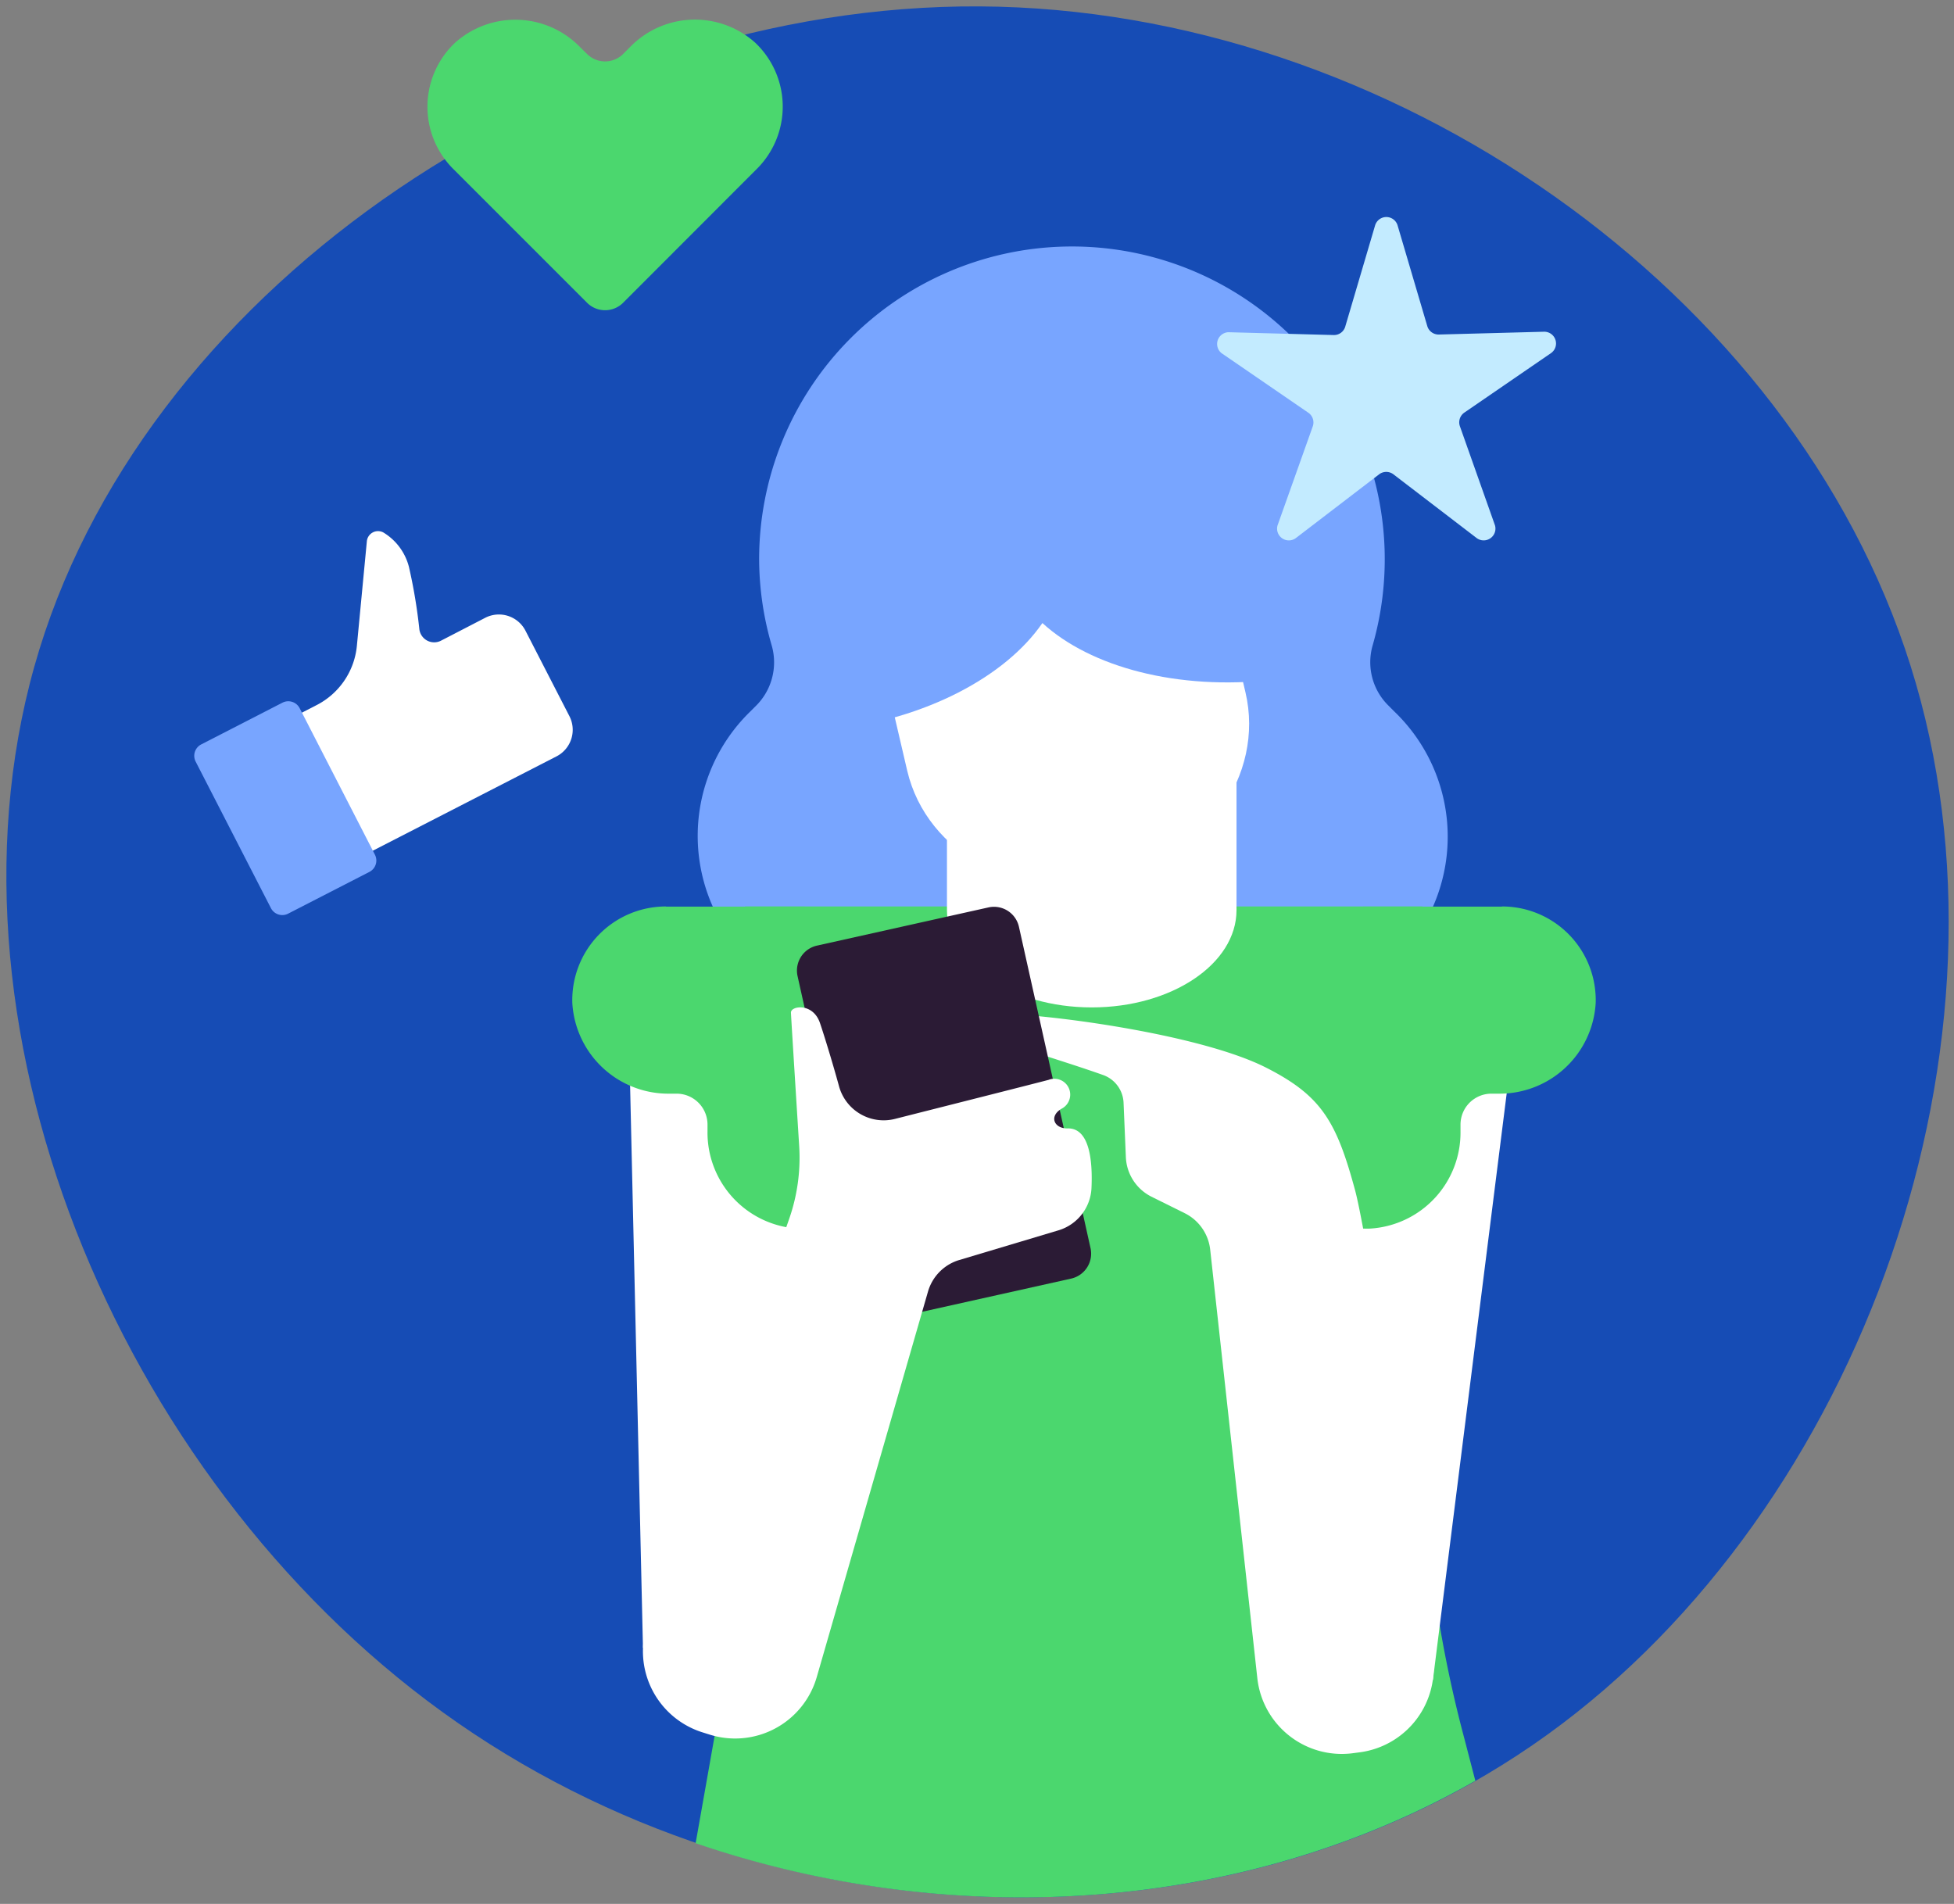
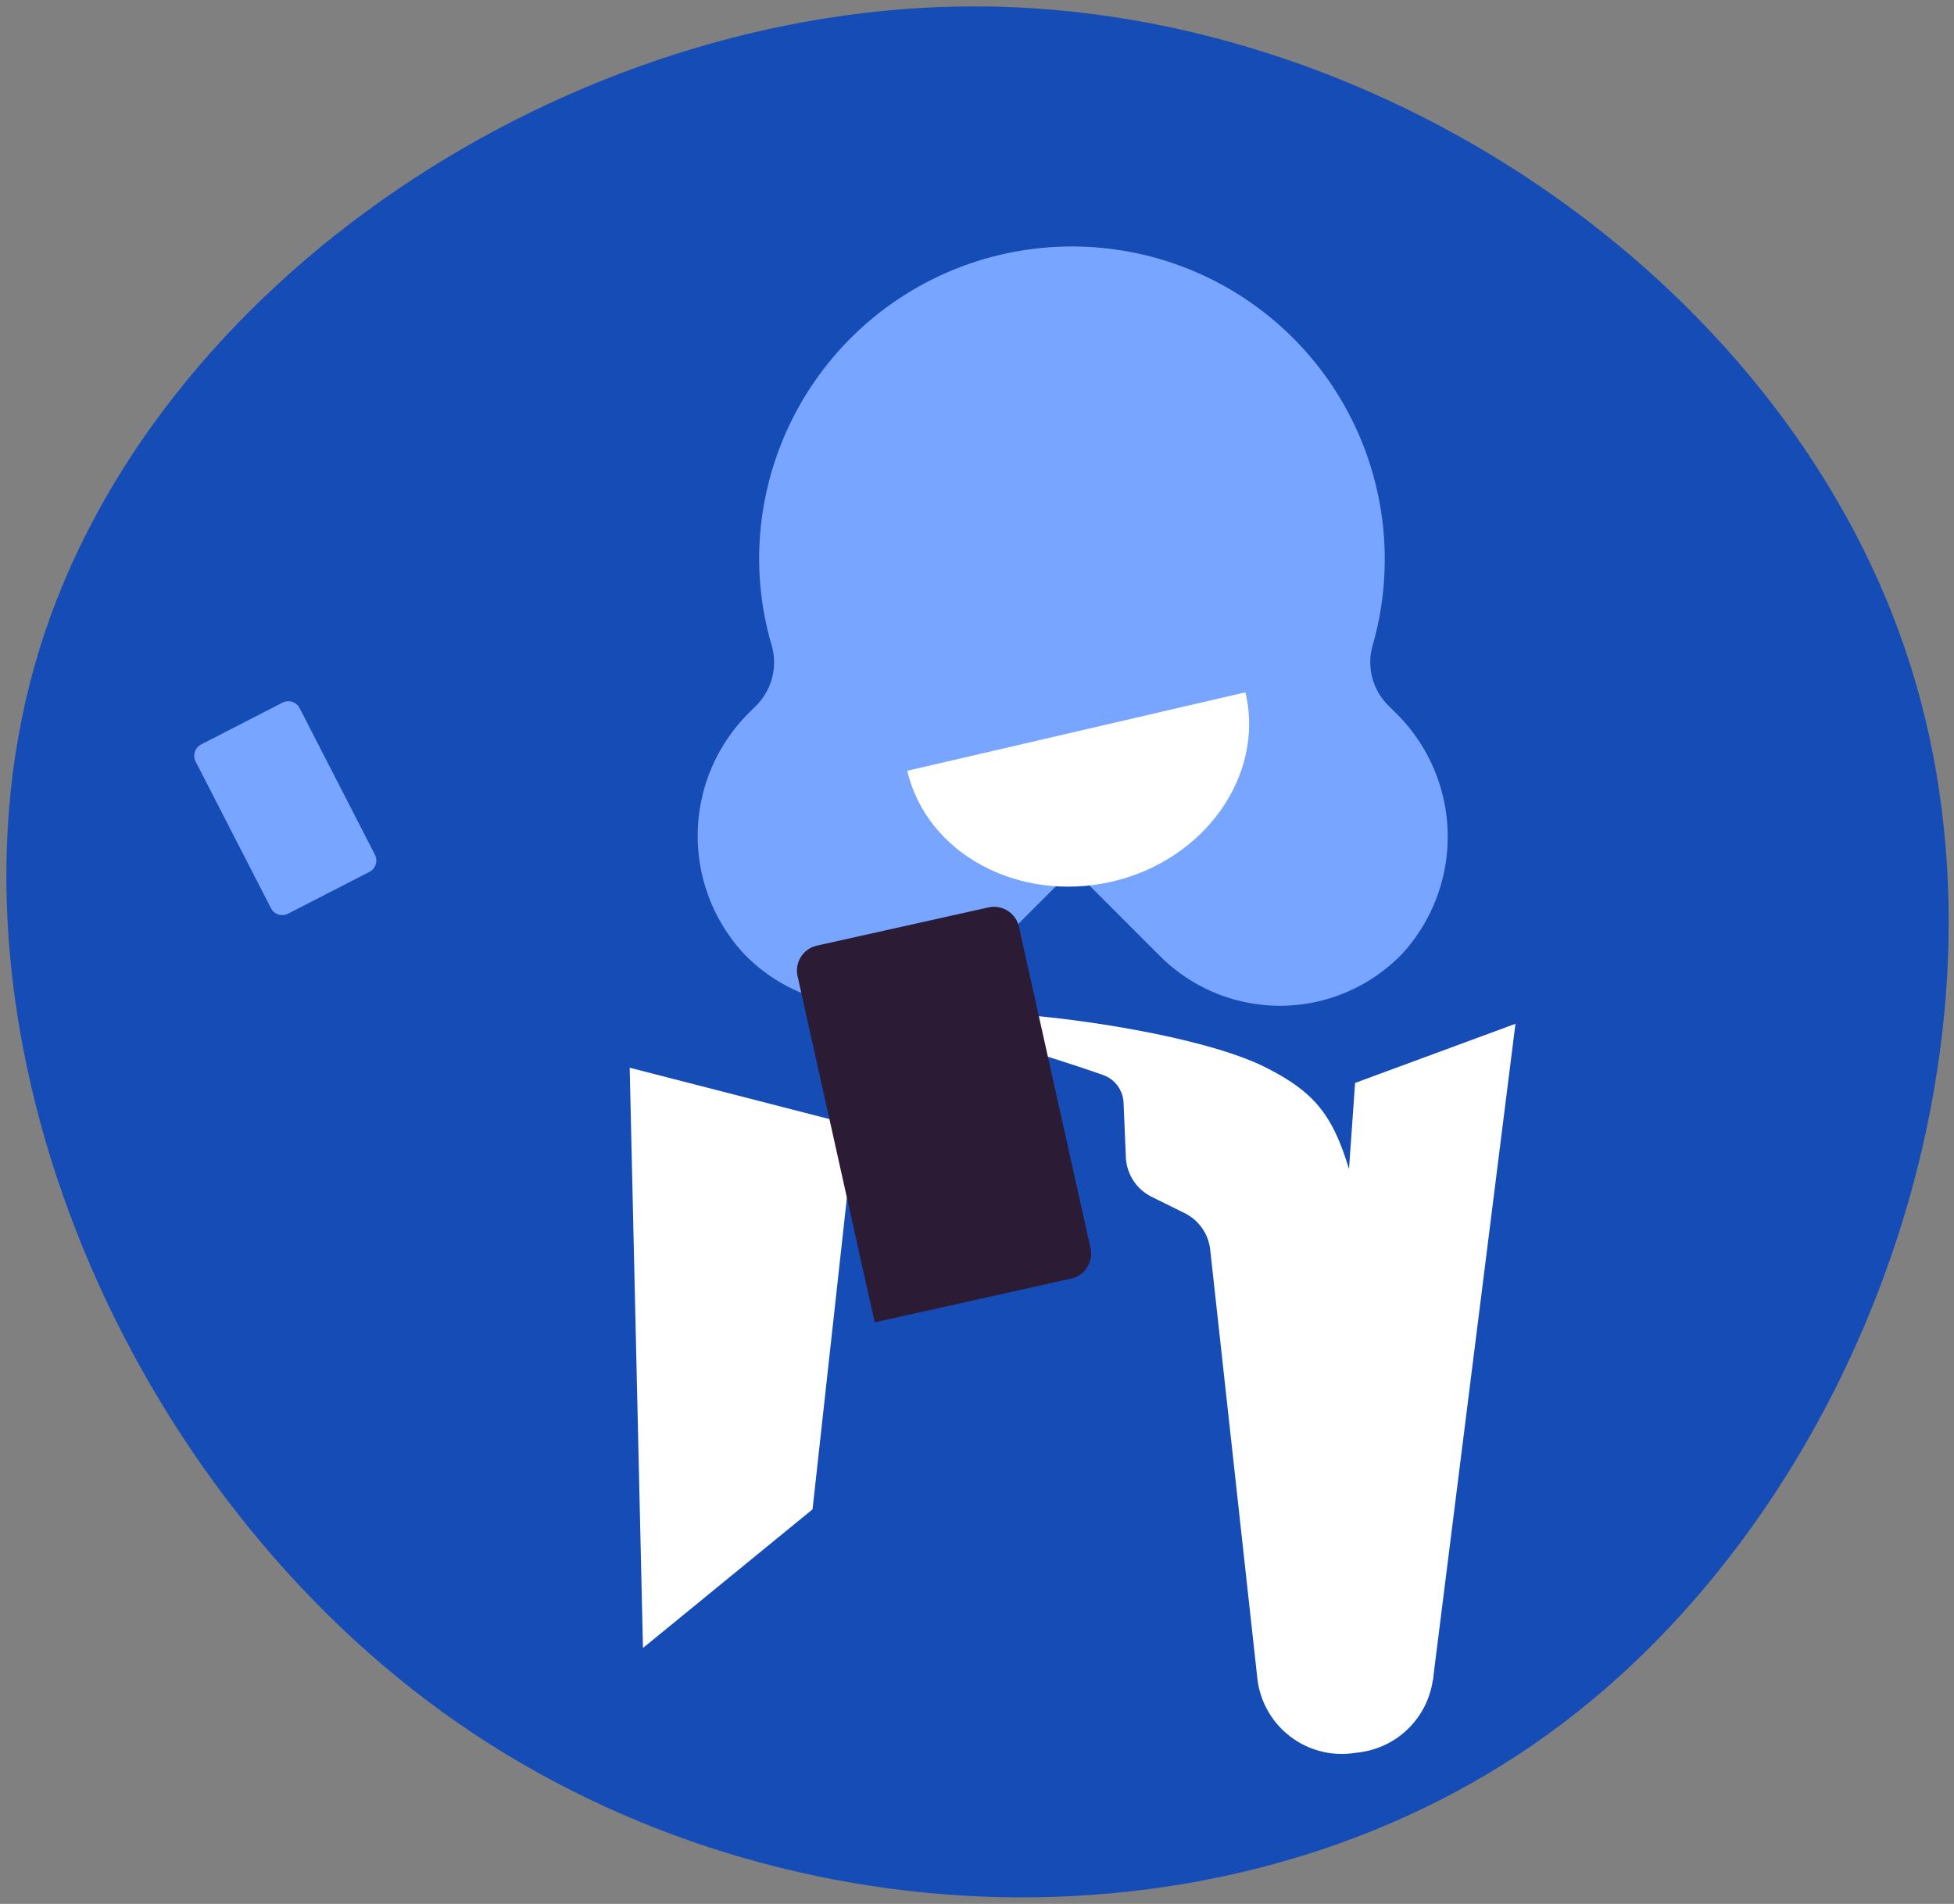
<svg xmlns="http://www.w3.org/2000/svg" width="156" height="152" fill="none">
  <rect width="100%" height="100%" fill="#808080" stroke="none" />
  <path d="M152.53 53.149c9.447 29.92-3.876 67.237-29.002 85.344-25.126 18.108-62.096 17.057-88.18-1.795C9.263 117.846-5.917 81.264 3.142 51.853 12.201 22.443 45.467.326 78.203.51c32.737.184 64.912 22.729 74.327 52.639z" fill="#164CB5" />
  <path d="M111.337 56.821l-.489-.49a4.852 4.852 0 01-1.276-4.753 24.97 24.97 0 00-24.503-31.895A24.973 24.973 0 0060.606 44.66a24.849 24.849 0 001.02 6.927 4.887 4.887 0 01-1.295 4.785l-.46.459a13.844 13.844 0 00-.5 19.29 13.549 13.549 0 0019.383.184l6.692-6.692h.45l6.691 6.692a13.546 13.546 0 0019.383-.184 13.847 13.847 0 00-.633-19.3z" fill="#78A5FF" />
-   <path d="M117.785 142.166l-.908-3.489a98.652 98.652 0 01-3.316-25.442V72.368H59.494v42.846a111.01 111.01 0 01-2.152 21.739l-1.806 10.201c20.648 7.049 43.835 5.55 62.249-4.988zM60.433 13.476a7.02 7.02 0 00-.153-10.079 7.212 7.212 0 00-9.977.357l-.551.551a2.04 2.04 0 01-2.887 0l-.55-.54a7.212 7.212 0 00-9.978-.358 7.019 7.019 0 00-.153 10.08l10.68 10.68a2.039 2.039 0 002.888 0l10.68-10.691z" fill="#4BD76E" />
-   <path d="M98.718 72.664c0 4.285-5.172 7.763-11.558 7.763s-11.558-3.478-11.558-7.763V59.861h23.116v12.803z" fill="#fff" />
-   <path d="M99.433 55.27c1.561 6.632-3.255 13.416-10.681 15.12-7.427 1.703-14.761-2.225-16.322-8.855l-2.45-10.509 6.285-4.744 20.647-1.785 2.52 10.773z" fill="#fff" />
+   <path d="M99.433 55.27c1.561 6.632-3.255 13.416-10.681 15.12-7.427 1.703-14.761-2.225-16.322-8.855z" fill="#fff" />
  <path d="M101.646 54.271c-7.651.867-14.588-1.02-18.424-4.53-2.948 4.275-9.303 7.672-16.944 8.54l-4.152-16.506 37.847-7.498 1.673 19.994z" fill="#78A5FF" />
  <path d="M50.272 85.242l1.06 46.325 13.538-11.069 3.377-30.634-17.975-4.622zm57.913 1.214l-2.785 39.52 8.998 8.151 6.59-52.394-12.803 4.723z" fill="#fff" />
-   <path d="M53.17 72.368a7.475 7.475 0 00-7.478 7.702 7.682 7.682 0 007.783 7.243h.592a2.47 2.47 0 012.418 2.459v.53a7.681 7.681 0 007.243 7.784 7.477 7.477 0 007.681-7.447V79.775a7.396 7.396 0 00-7.396-7.397H53.17v-.01zm66.747 0a7.474 7.474 0 016.974 4.772c.362.933.533 1.93.503 2.93a7.684 7.684 0 01-7.783 7.243h-.531a2.466 2.466 0 00-2.287 1.515c-.125.299-.19.62-.192.944v.53a7.678 7.678 0 01-7.243 7.784 7.477 7.477 0 01-7.702-7.478V79.774a7.396 7.396 0 017.396-7.395h10.865v-.01z" fill="#4BD76E" />
  <path d="M114.367 132.056s-5.029-32.787-6.182-37.03c-1.489-5.51-2.693-7.55-7.09-9.784-4.957-2.52-15.954-4.08-20.606-4.294-1.775-.082-2.234 1.55-.388 2.244 1.163.439 5.366 1.704 7.967 2.632a2.459 2.459 0 011.633 2.214l.183 4.335a3.704 3.704 0 002.04 3.163l2.653 1.316a3.703 3.703 0 012.04 2.907l3.764 34.225a6.79 6.79 0 004.984 5.81 6.79 6.79 0 002.688.168l.54-.071a6.785 6.785 0 005.774-7.835z" fill="#fff" />
  <path d="M65.222 75.494l13.692-3.05a2.04 2.04 0 012.435 1.548l5.714 25.65a2.041 2.041 0 01-1.547 2.435l-15.683 3.494-6.158-27.642a2.04 2.04 0 011.547-2.435z" fill="#2B1B35" />
-   <path d="M85.212 90.088c-1.102 0-1.48-1.02-.408-1.601a1.265 1.265 0 00-1.092-2.275c-1.275.336-8.018 2.04-12.241 3.111a3.693 3.693 0 01-4.489-2.611c-.581-2.122-1.326-4.5-1.54-5.101-.582-1.571-2.296-1.306-2.296-.776 0 .225.663 10.743.663 10.743a14.803 14.803 0 01-.805 5.733L51.72 129.557a6.786 6.786 0 004.387 8.753l.52.163a6.78 6.78 0 007.333-2.193 6.788 6.788 0 001.246-2.387l8.875-30.757a3.705 3.705 0 012.428-2.52l7.978-2.387a3.703 3.703 0 002.652-3.356c.102-2.184-.143-4.856-1.928-4.785zM35.205 51.15a1.193 1.193 0 01-1.724-.898 42.137 42.137 0 00-.837-5.009 4.519 4.519 0 00-2.04-2.734.897.897 0 00-1.316.704l-.796 8.345a5.957 5.957 0 01-3.213 4.733l-5.356 2.754 5.58 11.059 18.934-9.722a2.387 2.387 0 001.02-3.214l-3.509-6.824a2.387 2.387 0 00-3.213-1.02l-3.53 1.826z" fill="#fff" />
-   <path d="M111.572 17.975l2.377 8.059a.94.94 0 00.928.673l8.406-.224a.939.939 0 01.551 1.703l-6.927 4.754a.945.945 0 00-.357 1.081l2.806 7.927a.94.94 0 01-1.449 1.02l-6.661-5.1a.94.94 0 00-1.143 0l-6.661 5.1a.94.94 0 01-1.431-.45.94.94 0 01-.018-.57l2.816-7.916a.944.944 0 00-.357-1.082l-6.927-4.754a.939.939 0 01.54-1.673l8.406.225a.937.937 0 00.929-.673l2.377-8.06a.937.937 0 011.795-.04z" fill="#C3EBFF" />
  <path d="M22.55 56.098l-6.487 3.333a1.02 1.02 0 00-.442 1.373l6.009 11.697a1.02 1.02 0 001.373.441l6.488-3.333a1.02 1.02 0 00.442-1.373l-6.009-11.697a1.02 1.02 0 00-1.373-.441z" fill="#78A5FF" />
</svg>